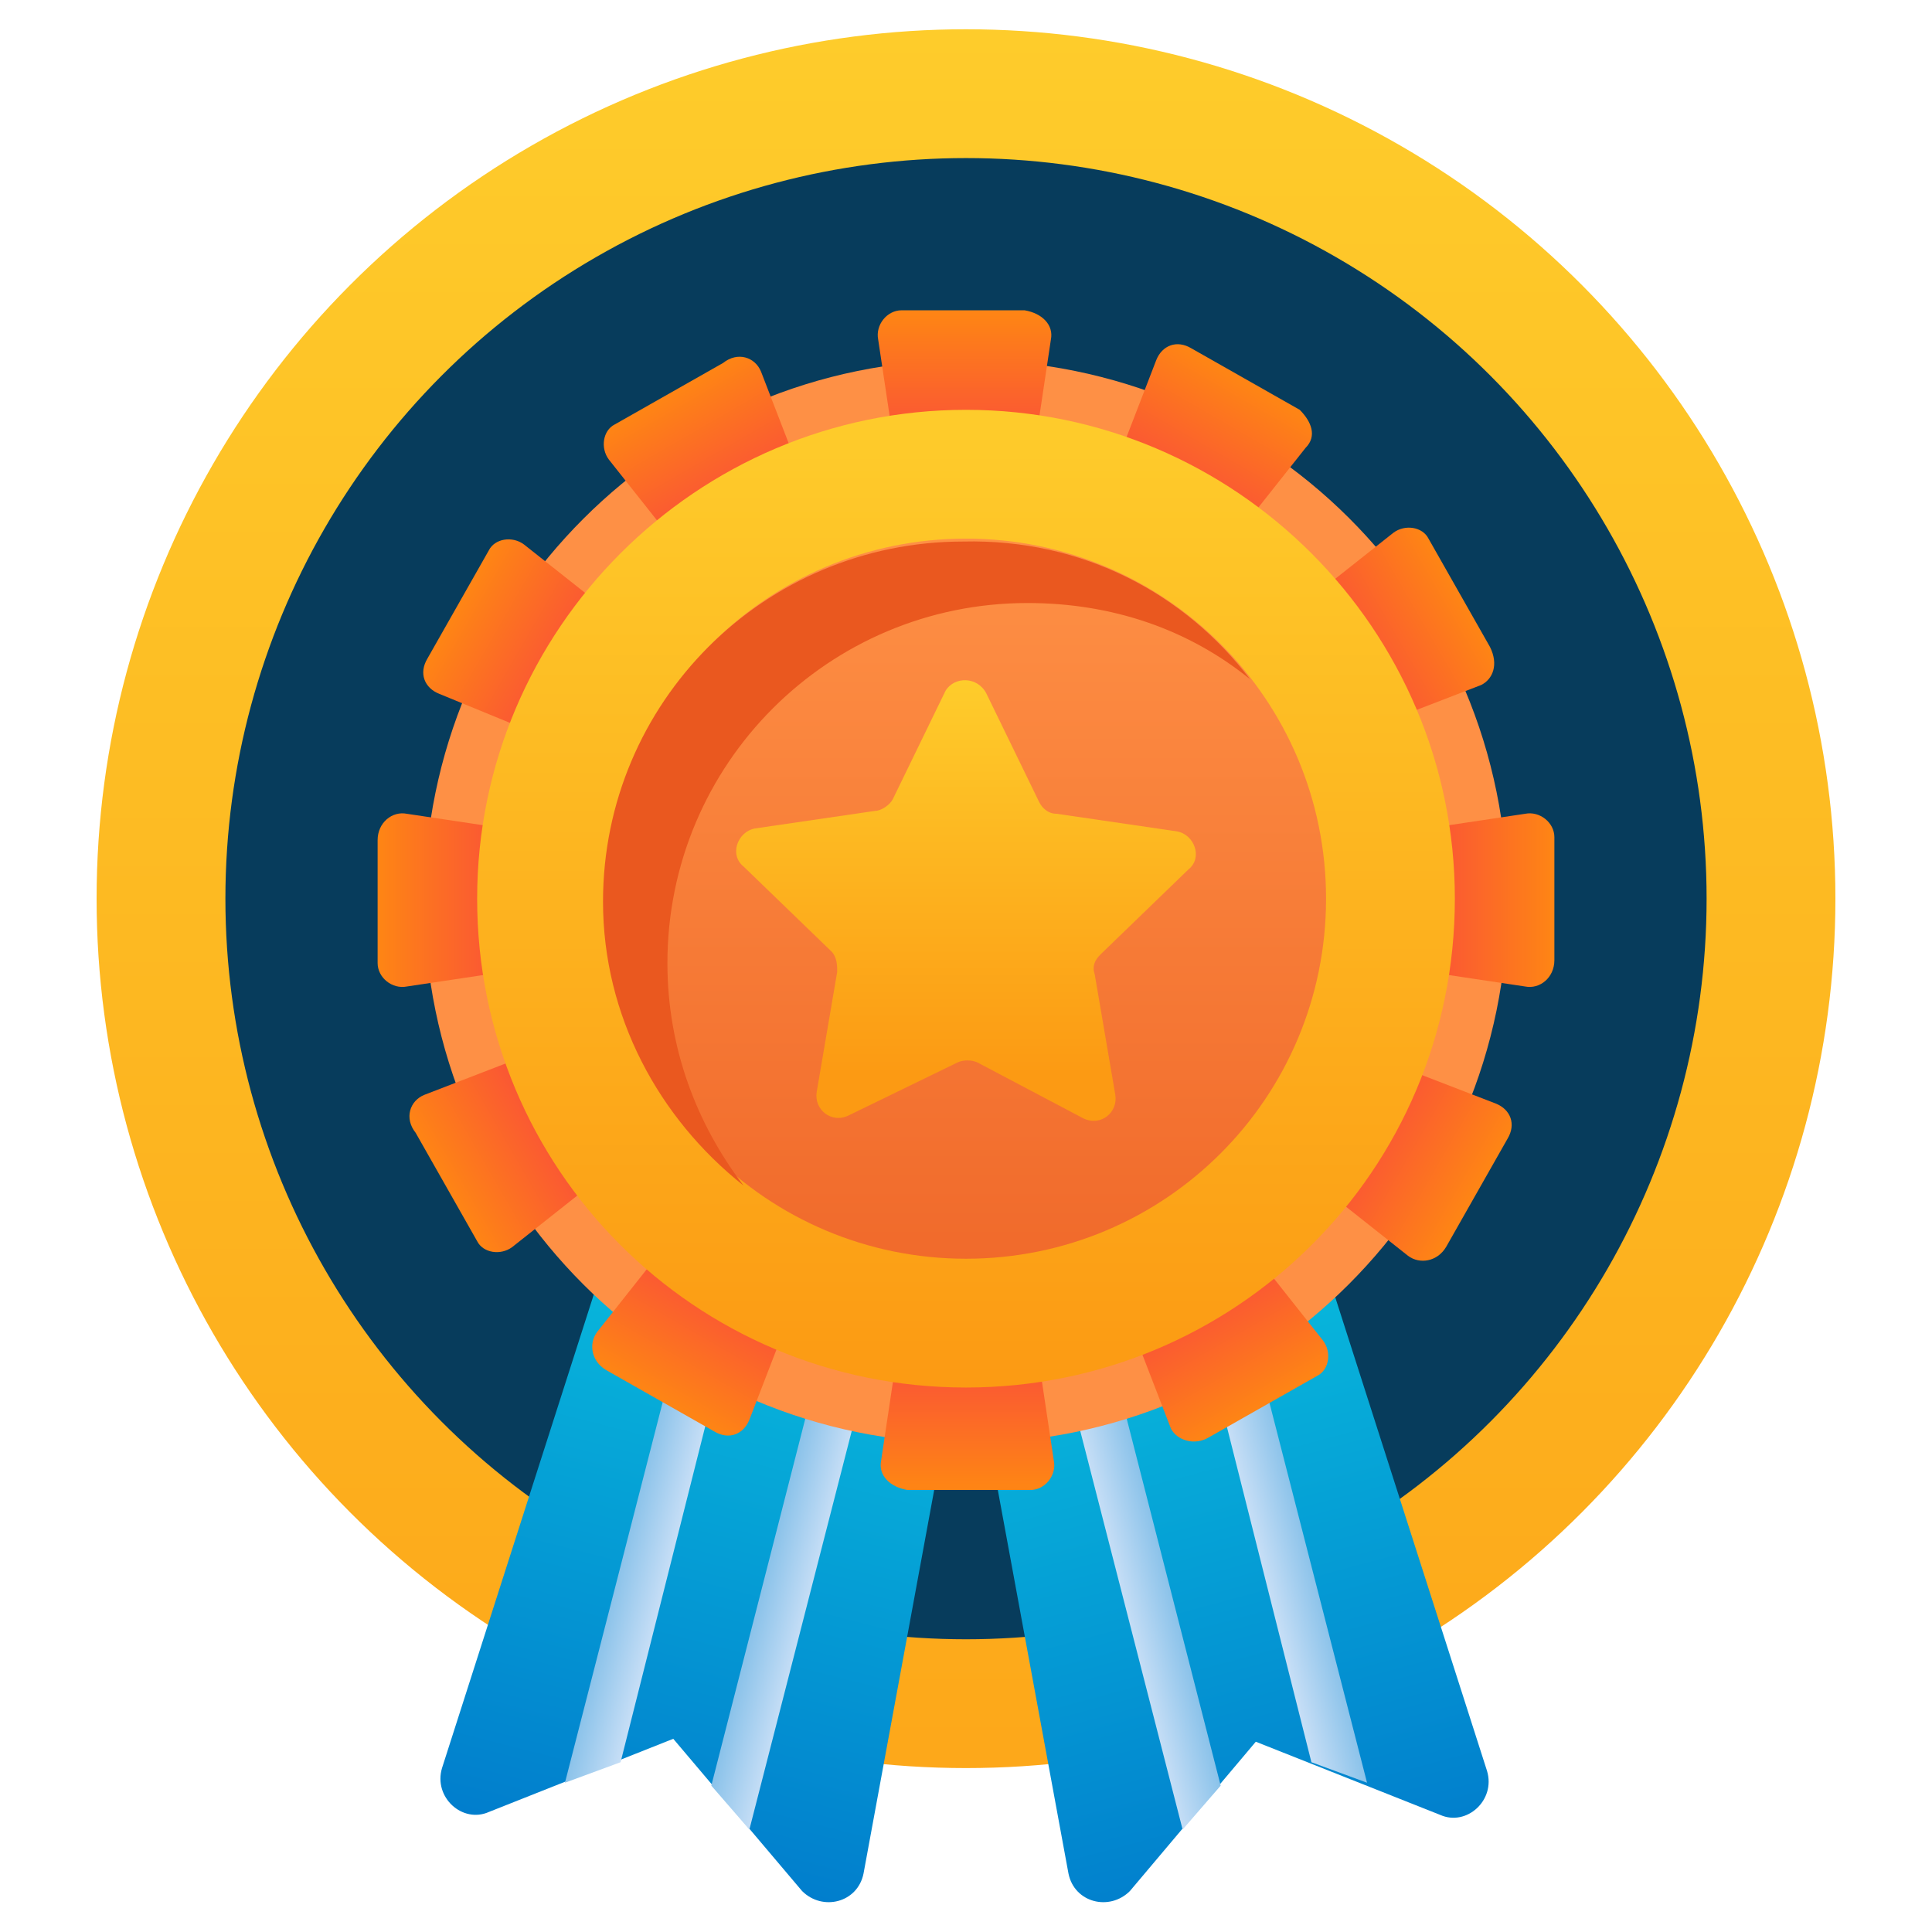
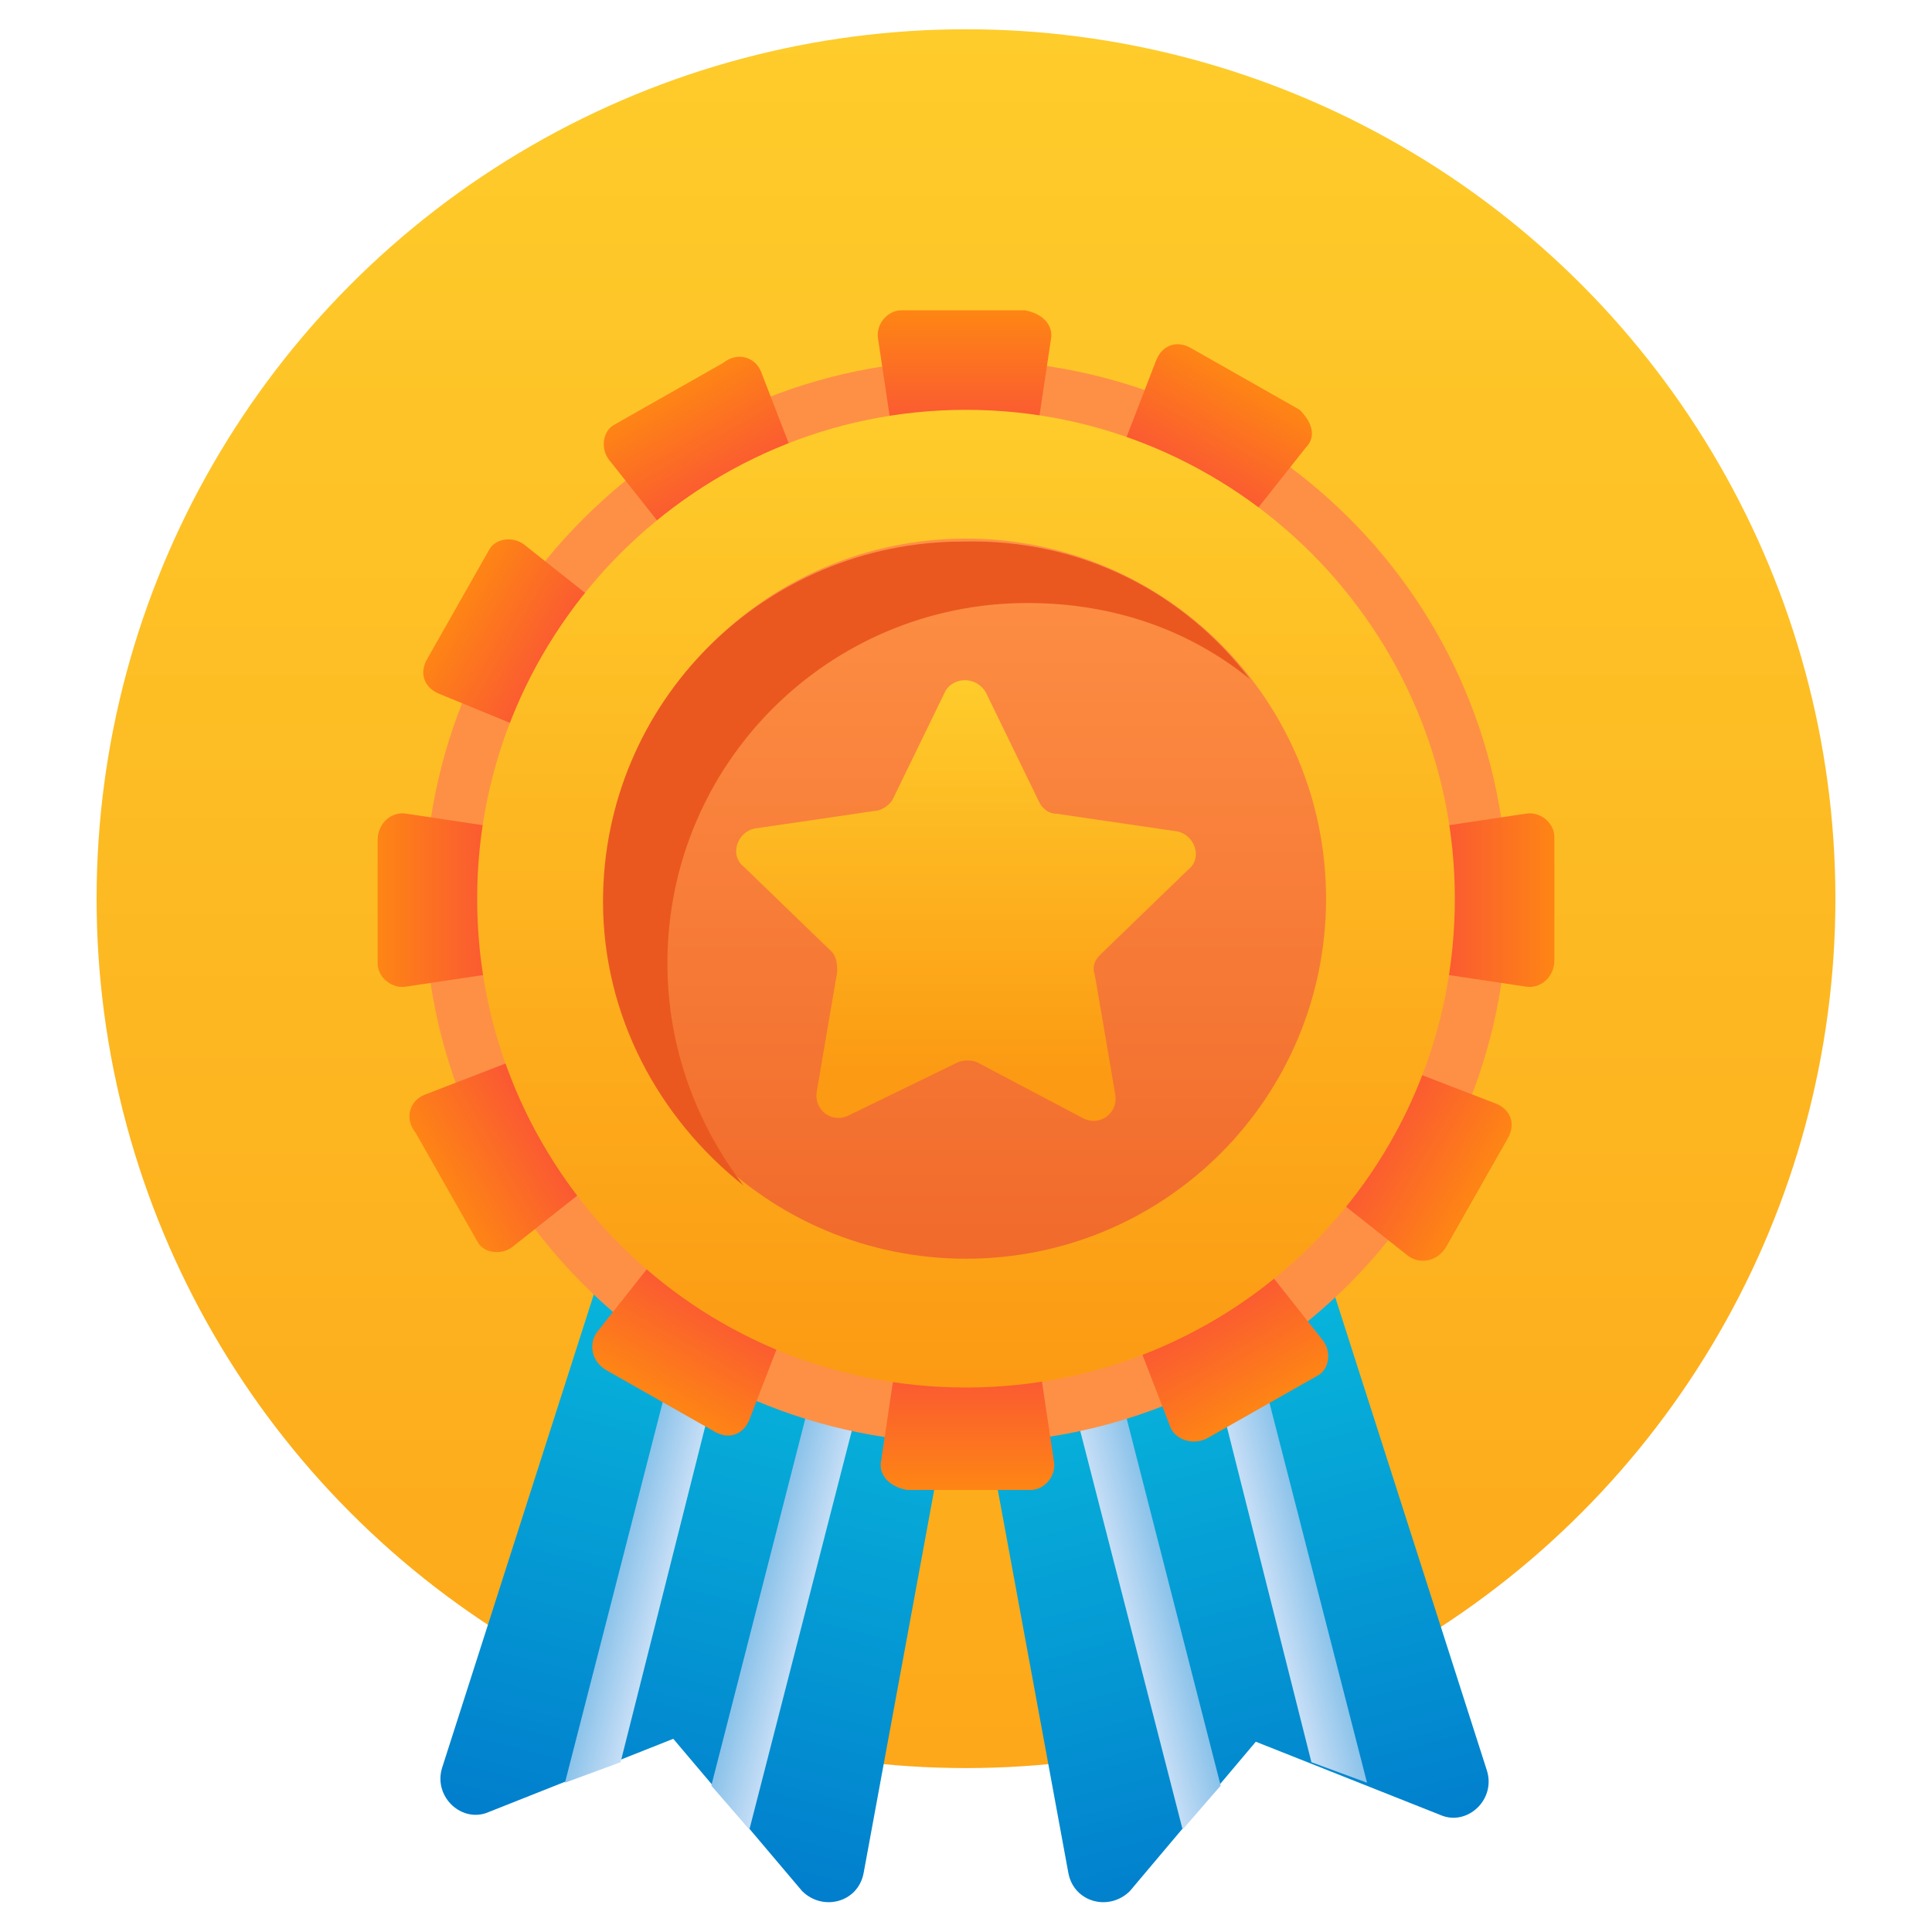
<svg xmlns="http://www.w3.org/2000/svg" xmlns:xlink="http://www.w3.org/1999/xlink" id="Layer_1" height="512" viewBox="0 0 66 66" width="512">
  <linearGradient id="lg1">
    <stop offset="0" stop-color="#fecc2b" />
    <stop offset="1" stop-color="#fc9a13" />
  </linearGradient>
  <linearGradient id="SVGID_1_" gradientUnits="userSpaceOnUse" x1="33" x2="33" xlink:href="#lg1" y1="1" y2="82.689" />
  <linearGradient id="lg2">
    <stop offset="0" stop-color="#0bd3e3" />
    <stop offset="1" stop-color="#017ccc" />
  </linearGradient>
  <linearGradient id="SVGID_2_" gradientUnits="userSpaceOnUse" x1="36.629" x2="44.366" xlink:href="#lg2" y1="36.057" y2="64.814" />
  <linearGradient id="lg3">
    <stop offset="0" stop-color="#c6def6" />
    <stop offset="1" stop-color="#8cc3ea" />
  </linearGradient>
  <linearGradient id="SVGID_3_" gradientTransform="matrix(.969 -.247 .247 .969 29.804 45.729)" gradientUnits="userSpaceOnUse" x1="11.003" x2="12.632" xlink:href="#lg3" y1="5.608" y2="5.608" />
  <linearGradient id="SVGID_4_" gradientTransform="matrix(.969 -.247 .247 .969 29.804 45.729)" gradientUnits="userSpaceOnUse" x1="6.085" x2="7.713" xlink:href="#lg3" y1="5.603" y2="5.603" />
  <linearGradient id="SVGID_5_" gradientUnits="userSpaceOnUse" x1="29.096" x2="21.864" xlink:href="#lg2" y1="35.78" y2="64.064" />
  <linearGradient id="SVGID_6_" gradientTransform="matrix(-.969 -.247 -.247 .969 335.444 45.729)" gradientUnits="userSpaceOnUse" x1="300.967" x2="302.596" xlink:href="#lg3" y1="79.549" y2="79.549" />
  <linearGradient id="SVGID_7_" gradientTransform="matrix(-.969 -.247 -.247 .969 335.444 45.729)" gradientUnits="userSpaceOnUse" x1="296.049" x2="297.677" xlink:href="#lg3" y1="79.544" y2="79.544" />
  <linearGradient id="lg4">
    <stop offset="0" stop-color="#fe8415" />
    <stop offset="1" stop-color="#f7324d" />
  </linearGradient>
  <linearGradient id="SVGID_8_" gradientUnits="userSpaceOnUse" x1="33.002" x2="33.002" xlink:href="#lg4" y1="10.767" y2="17.69" />
  <linearGradient id="SVGID_9_" gradientTransform="matrix(-1 0 0 -1 387.883 -195.748)" gradientUnits="userSpaceOnUse" x1="354.88" x2="354.88" xlink:href="#lg4" y1="-246.465" y2="-239.542" />
  <linearGradient id="SVGID_10_" gradientTransform="matrix(-.866 .5 -.5 -.866 307.517 -299.93)" gradientUnits="userSpaceOnUse" x1="403.073" x2="403.073" xlink:href="#lg4" y1="-169.088" y2="-162.166" />
  <linearGradient id="SVGID_11_" gradientTransform="matrix(.866 -.5 .5 .866 69.474 63.534)" gradientUnits="userSpaceOnUse" x1="-15.19" x2="-15.19" xlink:href="#lg4" y1="-66.61" y2="-59.687" />
  <linearGradient id="SVGID_12_" gradientTransform="matrix(.5 -.866 .866 .5 191.165 113.575)" gradientUnits="userSpaceOnUse" x1="-7.345" x2="-7.345" xlink:href="#lg4" y1="-198.364" y2="-191.441" />
  <linearGradient id="SVGID_13_" gradientTransform="matrix(-.5 .866 -.866 -.5 215.583 -320.215)" gradientUnits="userSpaceOnUse" x1="395.228" x2="395.228" xlink:href="#lg4" y1="-37.334" y2="-30.411" />
  <linearGradient id="SVGID_14_" gradientTransform="matrix(0 1 -1 0 85.176 -302.707)" gradientUnits="userSpaceOnUse" x1="333.457" x2="333.457" xlink:href="#lg4" y1="32.19" y2="39.112" />
  <linearGradient id="SVGID_15_" gradientTransform="matrix(0 -1 1 0 280.924 85.176)" gradientUnits="userSpaceOnUse" x1="54.442" x2="54.442" xlink:href="#lg4" y1="-267.905" y2="-260.982" />
  <linearGradient id="SVGID_16_" gradientTransform="matrix(-.5 -.866 .866 -.5 385.106 4.81)" gradientUnits="userSpaceOnUse" x1="154.106" x2="154.106" xlink:href="#lg4" y1="-338.122" y2="-331.199" />
  <linearGradient id="SVGID_17_" gradientTransform="matrix(.5 .866 -.866 .5 21.642 -233.232)" gradientUnits="userSpaceOnUse" x1="233.777" x2="233.777" xlink:href="#lg4" y1="102.424" y2="109.347" />
  <linearGradient id="SVGID_18_" gradientTransform="matrix(.866 .5 -.5 .866 -28.4 -111.542)" gradientUnits="userSpaceOnUse" x1="123.749" x2="123.749" xlink:href="#lg4" y1="72.507" y2="79.429" />
  <linearGradient id="SVGID_19_" gradientTransform="matrix(-.866 -.5 .5 -.866 405.391 -87.124)" gradientUnits="userSpaceOnUse" x1="264.133" x2="264.133" xlink:href="#lg4" y1="-308.204" y2="-301.282" />
  <linearGradient id="SVGID_20_" gradientUnits="userSpaceOnUse" x1="33" x2="33" xlink:href="#lg1" y1="14.013" y2="47.475" />
  <linearGradient id="SVGID_21_" gradientUnits="userSpaceOnUse" x1="33" x2="33" y1="18.448" y2="54.695">
    <stop offset="0" stop-color="#fe9045" />
    <stop offset="1" stop-color="#ea581f" />
  </linearGradient>
  <linearGradient id="SVGID_22_" gradientUnits="userSpaceOnUse" x1="33" x2="33" xlink:href="#lg1" y1="23.285" y2="36.675" />
  <g>
    <circle cx="33" cy="30.7" fill="url(#SVGID_1_)" r="29.7" />
-     <circle cx="33" cy="30.7" fill="#073c5c" r="25.3" />
    <g>
      <g>
        <g>
          <path d="m31.6 37.4 4.9 26.6c.2 1 1.4 1.3 2.1.6l4.3-5.1 6.3 2.5c.9.4 1.9-.5 1.6-1.5l-8.3-25.9z" fill="url(#SVGID_2_)" />
          <g>
            <path d="m40.1 35.2 6.6 25.7-1.9-.7-6.2-24.6z" fill="url(#SVGID_3_)" />
          </g>
          <g>
            <path d="m35.4 36.4 6.3 24.6-1.3 1.5-6.6-25.7z" fill="url(#SVGID_4_)" />
          </g>
        </g>
        <g>
          <path d="m34.4 37.4-4.9 26.6c-.2 1-1.4 1.3-2.1.6l-4.4-5.2-6.3 2.5c-.9.4-1.9-.5-1.6-1.5l8.3-25.9z" fill="url(#SVGID_5_)" />
          <g>
            <path d="m25.9 35.2-6.6 25.7 1.9-.7 6.2-24.6z" fill="url(#SVGID_6_)" />
          </g>
          <g>
            <path d="m30.6 36.4-6.3 24.6 1.3 1.5 6.6-25.7z" fill="url(#SVGID_7_)" />
          </g>
        </g>
      </g>
      <g>
-         <path d="m51.5 30.8c0 10.2-8.3 18.5-18.5 18.5s-18.5-8.3-18.5-18.5 8.3-18.5 18.5-18.5 18.5 8.2 18.5 18.5z" fill="#fe9045" />
+         <path d="m51.5 30.8c0 10.2-8.3 18.5-18.5 18.5s-18.5-8.3-18.5-18.5 8.3-18.5 18.5-18.5 18.5 8.2 18.5 18.5" fill="#fe9045" />
        <g>
          <g>
            <g>
              <path d="m35.9 11.6-.9 6h-4.1l-.9-6c-.1-.5.3-1 .8-1h4.2c.6.1 1 .5.9 1z" fill="url(#SVGID_8_)" />
              <path d="m30.1 49.9.9-6h4.1l.9 6c.1.5-.3 1-.8 1h-4.2c-.6-.1-1-.5-.9-1z" fill="url(#SVGID_9_)" />
            </g>
            <g>
              <path d="m40 48.8-2.2-5.7 3.6-2.1 3.8 4.8c.3.4.2 1-.2 1.2l-3.7 2.1c-.5.3-1.1.1-1.3-.3z" fill="url(#SVGID_10_)" />
              <path d="m26 12.7 2.2 5.7-3.6 2.1-3.8-4.8c-.3-.4-.2-1 .2-1.2l3.7-2.1c.5-.4 1.1-.2 1.3.3z" fill="url(#SVGID_11_)" />
            </g>
            <g>
              <path d="m17.9 18.6 4.8 3.8-2.1 3.6-5.6-2.3c-.5-.2-.7-.7-.4-1.2l2.1-3.7c.2-.4.8-.5 1.2-.2z" fill="url(#SVGID_12_)" />
              <path d="m48.1 42.9-4.8-3.8 2.1-3.6 5.7 2.2c.5.2.7.7.4 1.2l-2.1 3.7c-.3.5-.9.6-1.3.3z" fill="url(#SVGID_13_)" />
            </g>
            <g>
              <path d="m52.1 33.7-6-.9v-4.1l6-.9c.5-.1 1 .3 1 .8v4.2c0 .6-.5 1-1 .9z" fill="url(#SVGID_14_)" />
              <path d="m13.9 27.8 6 .9v4.1l-6 .9c-.5.1-1-.3-1-.8v-4.2c0-.6.5-1 1-.9z" fill="url(#SVGID_15_)" />
            </g>
            <g>
              <path d="m14.5 37.4 5.7-2.2 2.1 3.6-4.8 3.8c-.4.3-1 .2-1.2-.2l-2.1-3.7c-.4-.5-.2-1.1.3-1.3z" fill="url(#SVGID_16_)" />
-               <path d="m50.6 23.4-5.7 2.2-2.1-3.6 4.8-3.8c.4-.3 1-.2 1.2.2l2.1 3.7c.3.6.1 1.1-.3 1.3z" fill="url(#SVGID_17_)" />
            </g>
            <g>
              <path d="m44.6 15.3-3.8 4.8-3.5-2.1 2.2-5.7c.2-.5.7-.7 1.2-.4l3.7 2.1c.4.4.6.9.2 1.3z" fill="url(#SVGID_18_)" />
              <path d="m20.4 45.5 3.8-4.8 3.6 2.1-2.2 5.7c-.2.5-.7.7-1.2.4l-3.7-2.1c-.5-.3-.6-.9-.3-1.3z" fill="url(#SVGID_19_)" />
            </g>
          </g>
        </g>
        <path d="m49.7 30.7c0 9.3-7.5 16.7-16.7 16.7-9.3 0-16.7-7.5-16.7-16.7s7.5-16.7 16.7-16.7 16.7 7.5 16.7 16.7z" fill="url(#SVGID_20_)" />
        <path d="m45.3 30.7c0 6.8-5.5 12.3-12.3 12.3s-12.3-5.5-12.3-12.3 5.5-12.3 12.3-12.3 12.3 5.5 12.3 12.3z" fill="url(#SVGID_21_)" />
        <path d="m42.7 23.2c-2.1-1.7-4.7-2.6-7.6-2.6-6.8 0-12.3 5.5-12.3 12.3 0 2.9 1 5.5 2.6 7.6-2.9-2.3-4.8-5.8-4.8-9.7 0-6.8 5.5-12.3 12.3-12.3 4.1-.1 7.6 1.8 9.8 4.7z" fill="#ea581f" />
        <path d="m33.7 23.7 1.8 3.7c.1.2.3.4.6.4l4.1.6c.6.1.9.9.4 1.3l-3 2.9c-.2.2-.3.4-.2.7l.7 4.1c.1.6-.5 1.1-1.1.8l-3.6-1.9c-.2-.1-.5-.1-.7 0l-3.7 1.8c-.6.3-1.2-.2-1.1-.8l.7-4.1c0-.2 0-.5-.2-.7l-3-2.9c-.5-.4-.2-1.2.4-1.3l4.1-.6c.2 0 .5-.2.6-.4l1.8-3.7c.3-.5 1.1-.5 1.4.1z" fill="url(#SVGID_22_)" />
      </g>
    </g>
  </g>
</svg>